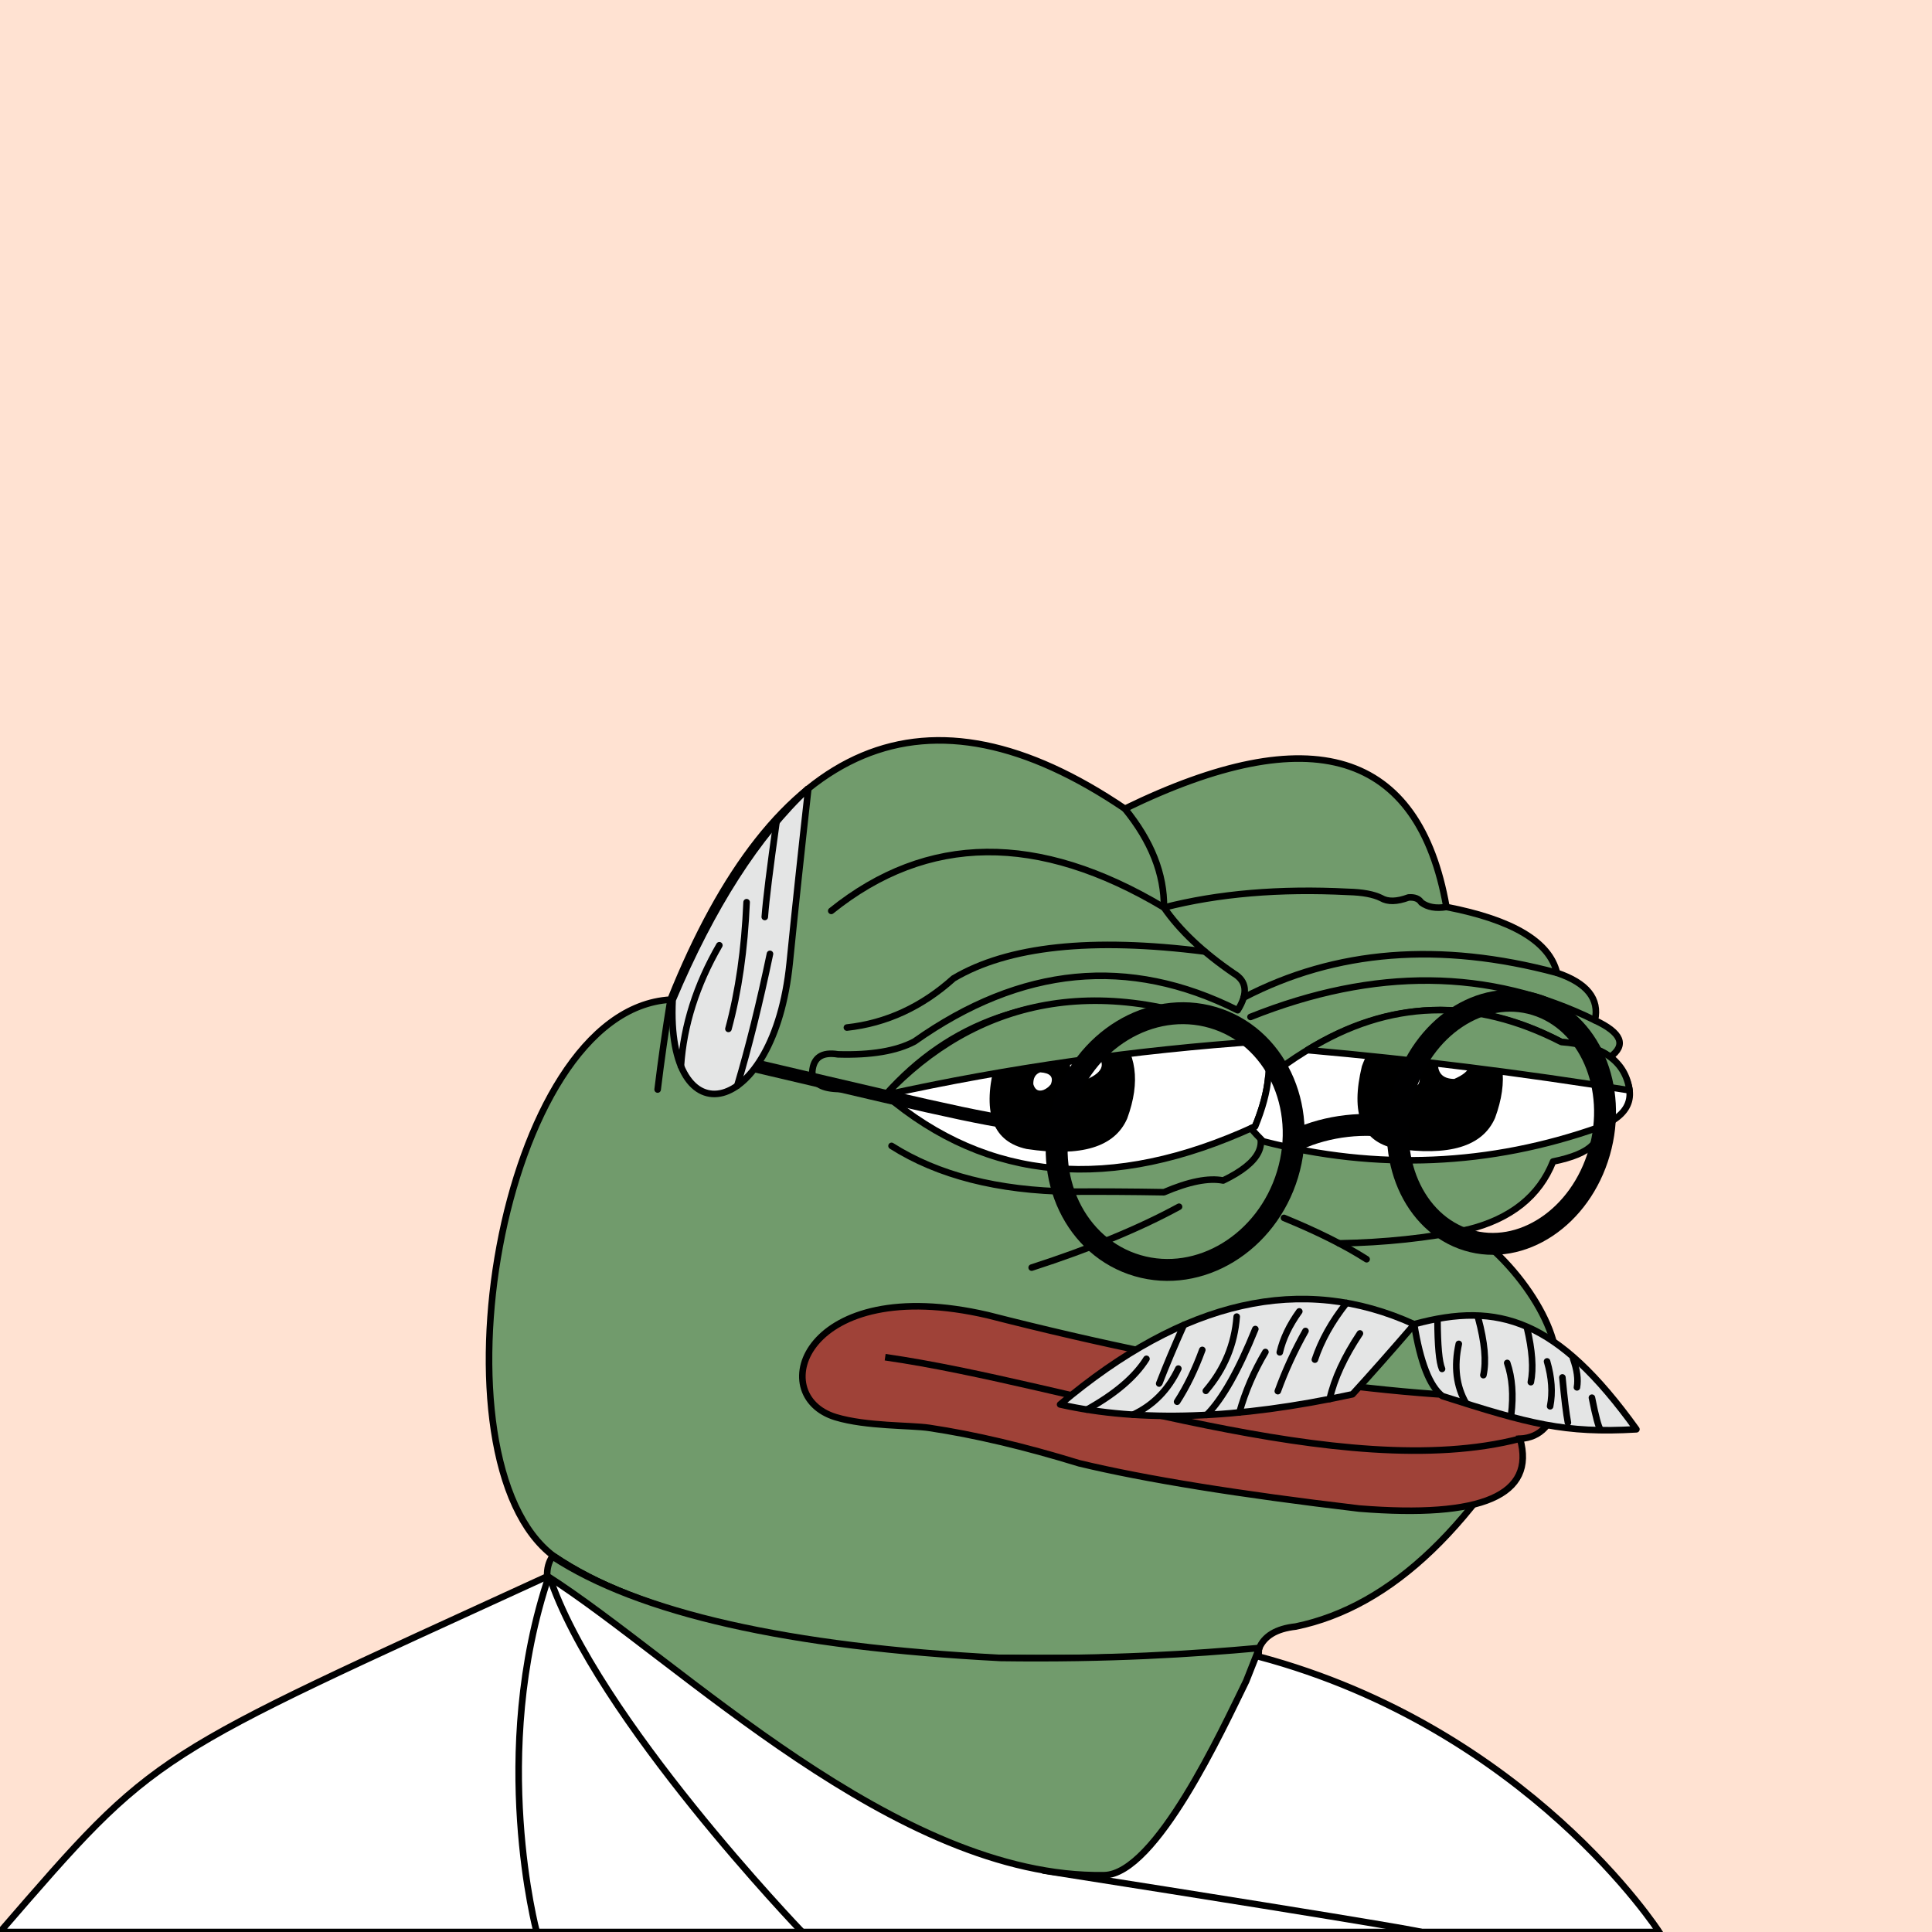
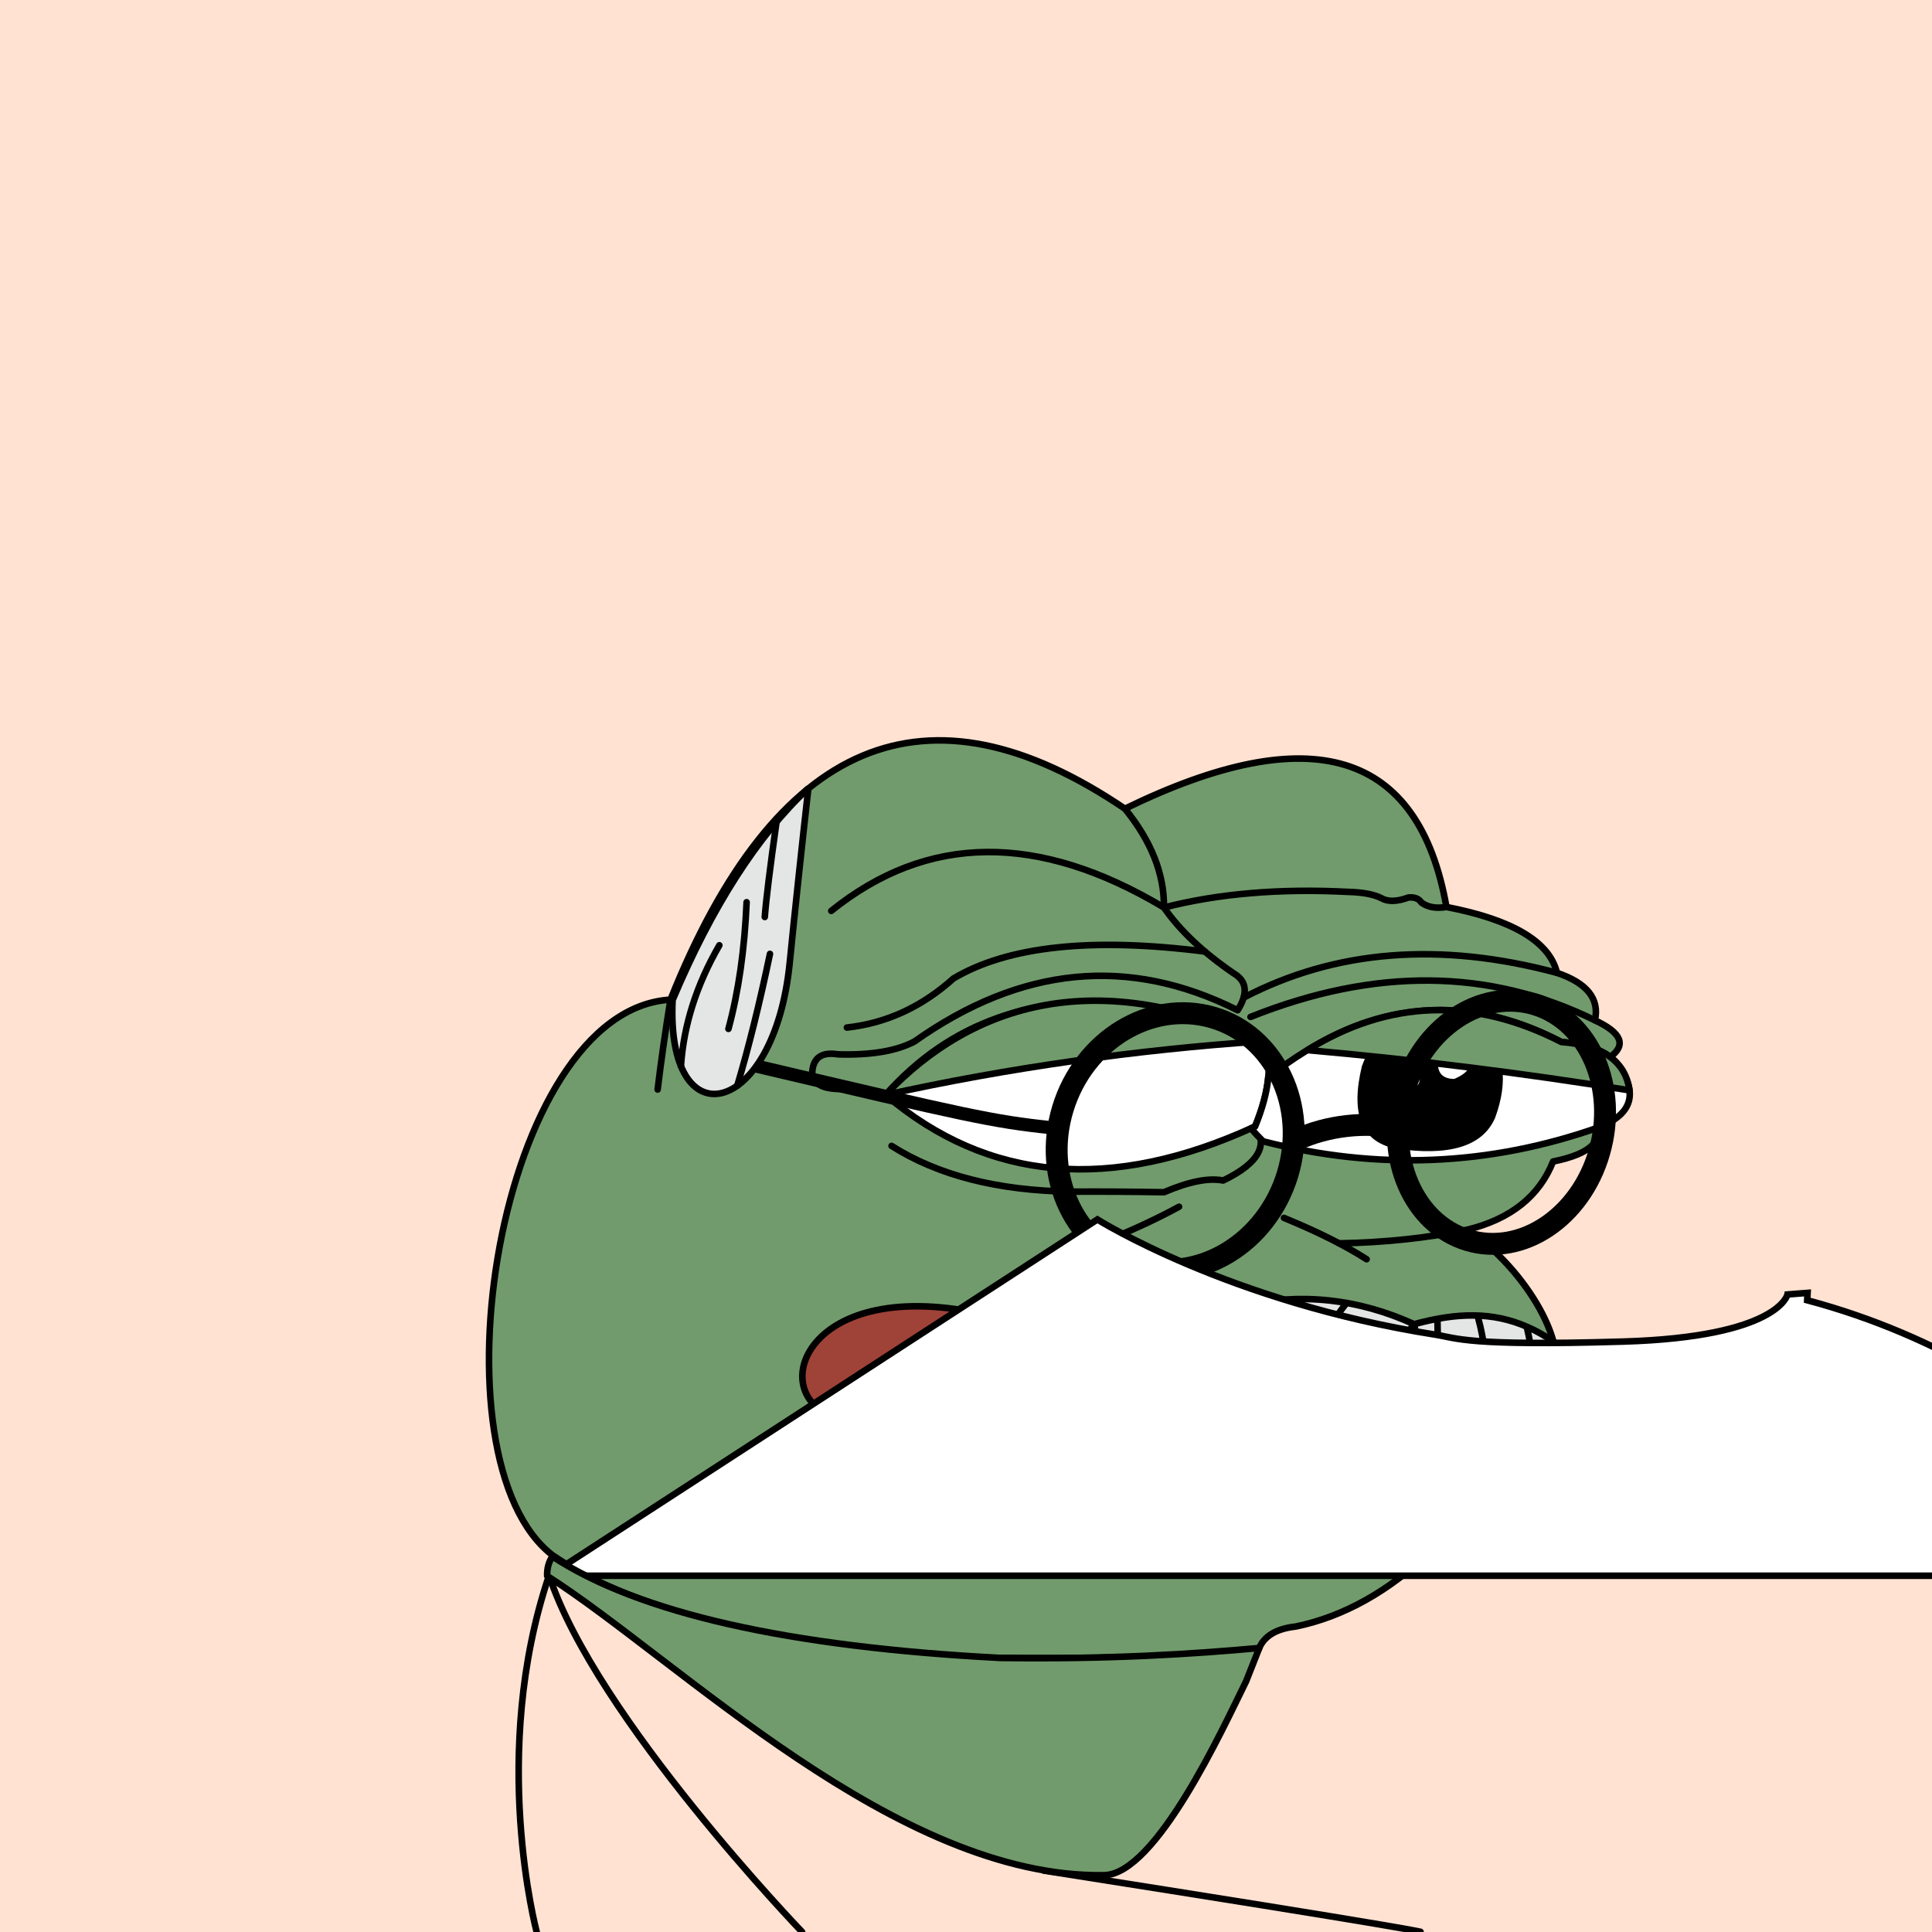
<svg xmlns="http://www.w3.org/2000/svg" viewBox="0 0 2500 2500">
  <g>
    <path style="fill-rule:evenodd;clip-rule:evenodd;fill:#ffe2d2;" d="M0 0h25e2v25e2H0z" />
    <path style="fill-rule:evenodd;clip-rule:evenodd;fill:#719b6c;stroke:#000000;stroke-width:8.504;stroke-linecap:round;stroke-linejoin:round;stroke-miterlimit:2.613;" d="M867.603 1293.527c135.408-338.495 331.41-420.844 588.004-247.048 241.577-117.709 380.271-75.33 416.082 127.137 85.736 16.593 133.412 45.005 143.028 85.238 38.849 13.16 55.222 33.628 49.121 61.401 34.595 16.186 41.096 32.078 19.504 47.676 27.655 37.786 20.431 64.754-21.671 80.905 15.662 25.919-1.675 43.978-52.01 54.177-17.8 44.837-54.641 74.213-110.522 88.128 78.07 53.384 133.361 153.359 109.076 195.761-96.726 186.205-207.247 292.151-331.565 317.84-25.241 2.762-41.134 12.394-47.676 28.895-84.606 9.871-201.87 13.723-351.791 11.557-265.722-14.316-452.573-58.139-560.555-131.47C551.93 1890.923 644.393 1306.53 867.603 1293.527z" />
    <path style="fill-rule:evenodd;clip-rule:evenodd;fill:#719b6c;stroke:#000000;stroke-width:8.504;stroke-linecap:round;stroke-linejoin:round;stroke-miterlimit:2.613;" d="M1602.782 2136.4l.003.001c-29.47 61.966-189.929 58.995-254.948 60.108-259.599 4.447-472.17-48.054-637.709-157.502-.339-9.494 1.828-17.921 6.501-25.282 107.982 73.33 294.833 117.153 560.555 131.47C1412.208 2147.146 1520.737 2144.214 1602.782 2136.4z" />
    <path style="fill-rule:evenodd;clip-rule:evenodd;fill:none;stroke:#000000;stroke-width:8.504;stroke-linecap:round;stroke-linejoin:round;stroke-miterlimit:2.613;" d="M867.603 1293.527c-6.666 40.876-12.204 79.643-16.615 116.301" />
    <path style="fill-rule:evenodd;clip-rule:evenodd;fill:none;stroke:#000000;stroke-width:8.504;stroke-linecap:round;stroke-linejoin:round;stroke-miterlimit:2.613;" d="M1525.676 1561.525c-51.268 27.946-114.836 54.192-190.704 78.737" />
    <path style="fill-rule:evenodd;clip-rule:evenodd;fill:none;stroke:#000000;stroke-width:8.504;stroke-linecap:round;stroke-linejoin:round;stroke-miterlimit:2.613;" d="M1661.48 1575.972c43.172 17.706 78.809 35.524 106.91 53.455" />
    <path style="fill-rule:evenodd;clip-rule:evenodd;fill:none;stroke:#000000;stroke-width:8.504;stroke-linecap:round;stroke-linejoin:round;stroke-miterlimit:2.613;" d="M1899.139 1591.141c-51.724 10.804-107.176 16.714-166.355 17.731" />
    <path style="fill-rule:evenodd;clip-rule:evenodd;fill:none;stroke:#000000;stroke-width:8.504;stroke-linecap:round;stroke-linejoin:round;stroke-miterlimit:2.613;" d="M1153.659 1482.787c60.118 38.148 137.411 57.893 231.879 59.234 39.01-.234 79.221.007 120.635.722 32.19-13.808 57.713-18.865 76.571-15.17 48.169-23.217 60.691-48.499 37.562-75.848" />
    <path style="fill-rule:evenodd;clip-rule:evenodd;fill:none;stroke:#000000;stroke-width:8.504;stroke-linecap:round;stroke-linejoin:round;stroke-miterlimit:2.613;" d="M1455.607 1046.479c34.191 41.927 51.047 84.546 50.566 127.858-162.616-97.202-306.126-95.756-430.529 4.334" />
    <path style="fill-rule:evenodd;clip-rule:evenodd;fill:none;stroke:#000000;stroke-width:8.504;stroke-linecap:round;stroke-linejoin:round;stroke-miterlimit:2.613;" d="M1871.688 1173.615c-13.481 2.256-24.317.329-32.506-5.78-3.124-4.977-8.661-7.145-16.614-6.501-15.036 5.566-26.834 5.807-35.396.723-9.792-4.853-23.998-7.501-42.619-7.946-88.686-4.572-168.146 2.17-238.38 20.226 20.481 29.685 50.58 58.098 90.295 85.239 17.034 9.995 18.72 25.887 5.057 47.676-140.781-70.757-280.197-57.274-418.249 40.452-23.248 12.323-56.235 17.861-98.964 16.615-20.681-3.351-31.758 4.112-33.229 22.393-.159 13.995 10.436 21.459 31.784 22.394 26.147.214 47.337 2.38 63.568 6.501" />
    <path style="fill-rule:evenodd;clip-rule:evenodd;fill:none;stroke:#000000;stroke-width:8.504;stroke-linecap:round;stroke-linejoin:round;stroke-miterlimit:2.613;" d="M1559.124 1231.308c-146.388-18.638-254.816-7.048-325.282 34.77-40.94 36.795-86.93 57.984-137.972 63.568" />
    <path style="fill-rule:evenodd;clip-rule:evenodd;fill:none;stroke:#000000;stroke-width:8.504;stroke-linecap:round;stroke-linejoin:round;stroke-miterlimit:2.613;" d="M1609.225 1290.928c119.034-61.942 254.197-72.633 405.492-32.075" />
    <path style="fill-rule:evenodd;clip-rule:evenodd;fill:none;stroke:#000000;stroke-width:8.504;stroke-linecap:round;stroke-linejoin:round;stroke-miterlimit:2.613;" d="M1618.139 1315.921c160.721-64.233 309.287-62.788 445.699 4.334" />
    <path style="fill-rule:evenodd;clip-rule:evenodd;fill:#FFFFFF;stroke:#000000;stroke-width:8.504;stroke-linecap:round;stroke-linejoin:round;stroke-miterlimit:2.613;" d="M1624.1 1457.619c-185.995 85.663-345.406 72.061-478.233-40.805 83.511-94.258 193.998-133.059 331.458-116.404 90.442 14.576 144.972 36.615 163.59 66.12C1644.101 1392.164 1638.496 1422.527 1624.1 1457.619v0z" />
    <path style="fill-rule:evenodd;clip-rule:evenodd;fill:#FFFFFF;stroke:#000000;stroke-width:8.504;stroke-linecap:round;stroke-linejoin:round;stroke-miterlimit:2.613;" d="M1634.405 1476.846c-6.037-5.912-11.224-11.521-15.581-16.835 1.757-.794 3.513-1.58 5.276-2.391 9.535-23.242 15.212-44.408 17.034-63.501h.002c124.377-98.123 250.807-113.368 379.292-45.737 35.663 2.894 59.66 12.17 71.99 27.828 27.914 37.538 20.388 64.943-22.577 82.213C1927.554 1508.774 1782.409 1514.916 1634.405 1476.846v0z" />
-     <path style="fill-rule:evenodd;clip-rule:evenodd;" d="M1458.58 1447.4c17.547-47.739 12.276-86.042-15.814-114.908-82.395-28.769-134.569-12.776-156.524 47.98-14.805 61.472-.754 96.906 42.15 106.3C1399.057 1497.492 1442.453 1484.368 1458.58 1447.4v0z" />
    <path style="fill-rule:evenodd;clip-rule:evenodd;fill:#FFFFFF;" d="M1360.236 1343.57c.123-5.076-1.552-8.278-5.026-9.607-10.44-3.069-17.758-.432-21.953 7.909-1.388 9.651 3.177 16.312 13.694 19.98C1357.513 1358.266 1361.941 1352.172 1360.236 1343.57v0z" />
    <path style="fill-rule:evenodd;clip-rule:evenodd;fill:#FFFFFF;" d="M1350.19 1410.438c3.741-1.503 6.923-3.929 9.545-7.277 3.922-9.535-.655-14.724-13.731-15.566-6.198 2.241-9.158 7.367-8.884 15.376C1339.262 1410.222 1343.619 1412.711 1350.19 1410.438v0z" />
    <path style="fill-rule:evenodd;clip-rule:evenodd;fill:#FFFFFF;" d="M1405.748 1396.926c23.175-10.04 26.193-22.032 9.057-35.975-14.755-5.498-24.761-1.413-30.015 12.256C1383.387 1388.828 1390.374 1396.735 1405.748 1396.926v0z" />
    <path style="fill-rule:evenodd;clip-rule:evenodd;" d="M1934.602 1446.631c17.547-47.739 12.276-86.041-15.814-114.908-82.395-28.769-134.569-12.776-156.524 47.98-14.804 61.473-.754 96.906 42.15 106.3C1875.079 1496.723 1918.474 1483.599 1934.602 1446.631v0z" />
    <path style="fill-rule:evenodd;clip-rule:evenodd;fill:#FFFFFF;" d="M1836.257 1342.802c.123-5.076-1.552-8.278-5.026-9.607-10.44-3.069-17.758-.432-21.953 7.909-1.388 9.651 3.177 16.311 13.694 19.98C1833.534 1357.498 1837.963 1351.404 1836.257 1342.802v0z" />
    <path style="fill-rule:evenodd;clip-rule:evenodd;fill:#FFFFFF;" d="M1826.211 1409.67c3.741-1.503 6.923-3.929 9.546-7.277 3.922-9.535-.655-14.724-13.731-15.566-6.198 2.241-9.158 7.367-8.884 15.376C1815.284 1409.454 1819.64 1411.943 1826.211 1409.67v0z" />
    <path style="fill-rule:evenodd;clip-rule:evenodd;fill:#FFFFFF;" d="M1881.77 1396.157c23.175-10.04 26.193-22.032 9.057-35.975-14.755-5.499-24.761-1.413-30.015 12.256C1859.409 1388.06 1866.395 1395.967 1881.77 1396.157v0z" />
    <path style="fill-rule:evenodd;clip-rule:evenodd;fill:#719b6c;stroke:#000000;stroke-width:8.504;stroke-linecap:round;stroke-linejoin:round;stroke-miterlimit:2.613;" d="M1145.866 1416.814c113.634-120.314 276.74-166.757 485.634-69.314C1471.65 1358.264 1304.3 1381.734 1145.866 1416.814v0z" />
    <path style="fill-rule:evenodd;clip-rule:evenodd;fill:#719b6c;stroke:#000000;stroke-width:8.504;stroke-linecap:round;stroke-linejoin:round;stroke-miterlimit:2.613;" d="M2020.427 1348.381c-113.546-58.38-223.104-54.898-328.673 10.447 139.754 12.382 278.698 29.732 416.832 52.05C2103.308 1373.229 2073.922 1352.397 2020.427 1348.381v0z" />
    <path style="fill-rule:evenodd;clip-rule:evenodd;fill:#E4E5E5;stroke:#000001;stroke-width:8.504;stroke-miterlimit:2.613;" d="M870.38 1293.982C921.339 1173.133 979.879 1081.806 1046 1020c-8.977 79.961-17.029 155.372-24.155 226.236C1001.654 1447.063 861.41 1477.134 870.38 1293.982z" />
    <path style="fill-rule:evenodd;clip-rule:evenodd;fill:none;stroke:#000001;stroke-width:8.504;stroke-linecap:round;stroke-linejoin:round;stroke-miterlimit:2.613;" d="M881.126 1379.553c3.517-52.921 20.088-105.052 49.715-156.391" />
    <path style="fill-rule:evenodd;clip-rule:evenodd;fill:none;stroke:#000001;stroke-width:8.504;stroke-linecap:round;stroke-linejoin:round;stroke-miterlimit:2.613;" d="M966.11 1167.46c-2.565 60.882-10.403 115.523-23.513 163.923" />
    <path style="fill-rule:evenodd;clip-rule:evenodd;fill:none;stroke:#000001;stroke-width:8.504;stroke-linecap:round;stroke-linejoin:round;stroke-miterlimit:2.613;" d="M954.008 1404.946c14.843-49.838 28.954-106.72 42.332-170.644" />
    <path style="fill-rule:evenodd;clip-rule:evenodd;fill:none;stroke:#000001;stroke-width:8.504;stroke-linecap:round;stroke-linejoin:round;stroke-miterlimit:2.613;" d="M1004.82 1063.442c-8.46 59.737-13.526 100.775-15.198 123.116" />
    <path style="fill-rule:evenodd;clip-rule:evenodd;fill:#9F4238;stroke:#000000;stroke-width:8.504;" d="M1278.015 1701.774c292.518 74.777 538.553 110.434 738.108 106.971-6.283 33.858-22.68 51.508-49.187 52.948 20.517 73.015-48.862 103.134-208.139 90.36-156.264-18.522-277.041-38.042-362.334-58.557-70.97-21.809-135.705-37.094-194.198-45.847-23.722-3.55-81.284-1.818-120.847-13.814C988.785 1805.752 1041.154 1646.808 1278.015 1701.774z" />
    <path style="fill-rule:evenodd;clip-rule:evenodd;fill:none;stroke:#000001;stroke-width:8.504;stroke-miterlimit:2.613;" d="M1145.388 1756.214c243.279 34.791 591.969 165.041 821.547 105.478" />
    <path style="fill-rule:evenodd;clip-rule:evenodd;fill:#E4E5E5;stroke:#000001;stroke-width:8.504;stroke-linecap:round;stroke-linejoin:round;stroke-miterlimit:2.613;" d="M1750.1 1804.206c23.144-25.291 49.829-55.469 80.058-90.536-145.146-66.393-297.947-31.832-458.402 103.685C1475.845 1840.824 1601.959 1836.44 1750.1 1804.206z" />
    <path style="fill-rule:evenodd;clip-rule:evenodd;fill:#E4E5E5;stroke:#000001;stroke-width:8.504;stroke-linecap:round;stroke-linejoin:round;stroke-miterlimit:2.613;" d="M2117.5 1849.5c-102-142-178.312-165.869-287.571-136 7.988 49.478 20.147 80.488 36.482 93.029C1978.307 1842.294 2024.746 1855.028 2117.5 1849.5z" />
    <path style="fill-rule:evenodd;clip-rule:evenodd;fill:#E4E5E5;stroke:#000001;stroke-width:8.504;stroke-linecap:round;stroke-linejoin:round;stroke-miterlimit:2.613;" d="M1759.726 1725.458c-20.181 30.332-33.23 58.617-39.146 84.859" />
    <path style="fill-rule:evenodd;clip-rule:evenodd;fill:#E4E5E5;stroke:#000001;stroke-width:8.504;stroke-linecap:round;stroke-linejoin:round;stroke-miterlimit:2.613;" d="M1742.422 1685.996c-19.062 24.062-32.721 48.514-40.981 73.352" />
    <path style="fill-rule:evenodd;clip-rule:evenodd;fill:#E4E5E5;stroke:#000001;stroke-width:8.504;stroke-linecap:round;stroke-linejoin:round;stroke-miterlimit:2.613;" d="M1689.296 1722.277c-14.228 25.308-26.167 51.263-35.816 77.865" />
    <path style="fill-rule:evenodd;clip-rule:evenodd;fill:#E4E5E5;stroke:#000001;stroke-width:8.504;stroke-linecap:round;stroke-linejoin:round;stroke-miterlimit:2.613;" d="M1603.765 1827.709c7.555-27.095 18.78-53.17 33.675-78.225" />
    <path style="fill-rule:evenodd;clip-rule:evenodd;fill:#E4E5E5;stroke:#000001;stroke-width:8.504;stroke-linecap:round;stroke-linejoin:round;stroke-miterlimit:2.613;" d="M1681.276 1696.95c-12.792 17.755-21.21 35.415-25.253 52.984" />
    <path style="fill-rule:evenodd;clip-rule:evenodd;fill:#E4E5E5;stroke:#000001;stroke-width:8.504;stroke-linecap:round;stroke-linejoin:round;stroke-miterlimit:2.613;" d="M1406.502 1824.025c36.691-20.389 62.357-42.287 76.998-65.695" />
    <path style="fill-rule:evenodd;clip-rule:evenodd;fill:#E4E5E5;stroke:#000001;stroke-width:8.504;stroke-linecap:round;stroke-linejoin:round;stroke-miterlimit:2.613;" d="M1531.878 1714.523c-12.14 27.019-22.764 52.289-31.87 75.809" />
    <path style="fill-rule:evenodd;clip-rule:evenodd;fill:#E4E5E5;stroke:#000001;stroke-width:8.504;stroke-linecap:round;stroke-linejoin:round;stroke-miterlimit:2.613;" d="M1555.771 1746.771c-9.319 25.495-20.186 47.84-32.602 67.036" />
    <path style="fill-rule:evenodd;clip-rule:evenodd;fill:#E4E5E5;stroke:#000001;stroke-width:8.504;stroke-linecap:round;stroke-linejoin:round;stroke-miterlimit:2.613;" d="M1600.293 1703.679c-2.725 36.118-16.042 68.138-39.953 96.059" />
    <path style="fill-rule:evenodd;clip-rule:evenodd;fill:#E4E5E5;stroke:#000001;stroke-width:8.504;stroke-linecap:round;stroke-linejoin:round;stroke-miterlimit:2.613;" d="M1624.375 1719.783c-21.76 53.816-42.756 90.862-62.986 111.135" />
    <path style="fill-rule:evenodd;clip-rule:evenodd;fill:#E4E5E5;stroke:#000001;stroke-width:8.504;stroke-linecap:round;stroke-linejoin:round;stroke-miterlimit:2.613;" d="M1524.792 1770.972c-13.135 27.672-32.697 47.559-58.687 59.661" />
    <path style="fill-rule:evenodd;clip-rule:evenodd;fill:#E4E5E5;stroke:#000001;stroke-width:8.504;stroke-linecap:round;stroke-linejoin:round;stroke-miterlimit:2.613;" d="M1897.089 1815.887c-12.712-22.028-15.851-47.668-9.414-76.919" />
    <path style="fill-rule:evenodd;clip-rule:evenodd;fill:#E4E5E5;stroke:#000001;stroke-width:8.504;stroke-linecap:round;stroke-linejoin:round;stroke-miterlimit:2.613;" d="M1912.731 1705.339c8.505 31.719 10.76 56.425 6.763 74.115" />
    <path style="fill-rule:evenodd;clip-rule:evenodd;fill:#E4E5E5;stroke:#000001;stroke-width:8.504;stroke-linecap:round;stroke-linejoin:round;stroke-miterlimit:2.613;" d="M1860.097 1707.204c.185 34.225 2.15 55.612 5.894 64.164" />
    <path style="fill-rule:evenodd;clip-rule:evenodd;fill:#E4E5E5;stroke:#000001;stroke-width:8.504;stroke-linecap:round;stroke-linejoin:round;stroke-miterlimit:2.613;" d="M1955.418 1831.091c3.198-25.849 1.5-48.33-5.091-67.447" />
    <path style="fill-rule:evenodd;clip-rule:evenodd;fill:#E4E5E5;stroke:#000001;stroke-width:8.504;stroke-linecap:round;stroke-linejoin:round;stroke-miterlimit:2.613;" d="M1975.824 1717.772c6.99 29.508 8.678 53.093 5.066 70.753" />
    <path style="fill-rule:evenodd;clip-rule:evenodd;fill:#E4E5E5;stroke:#000001;stroke-width:8.504;stroke-linecap:round;stroke-linejoin:round;stroke-miterlimit:2.613;" d="M2001.88 1761.656c6.13 21.031 7.455 40.389 3.972 58.073" />
    <path style="fill-rule:evenodd;clip-rule:evenodd;fill:#E4E5E5;stroke:#000001;stroke-width:8.504;stroke-linecap:round;stroke-linejoin:round;stroke-miterlimit:2.613;" d="M2035.583 1758.092c5.141 14.394 6.801 26.772 4.982 37.136" />
    <path style="fill-rule:evenodd;clip-rule:evenodd;fill:#E4E5E5;stroke:#000001;stroke-width:8.504;stroke-linecap:round;stroke-linejoin:round;stroke-miterlimit:2.613;" d="M2021.739 1782.391c2.564 27.554 4.94 47.043 7.128 58.469" />
    <path style="fill-rule:evenodd;clip-rule:evenodd;fill:#E4E5E5;stroke:#000001;stroke-width:8.504;stroke-linecap:round;stroke-linejoin:round;stroke-miterlimit:2.613;" d="M2059.94 1808.609c4.789 24.083 8.48 37.87 11.076 41.359" />
    <path style="fill-rule:evenodd;clip-rule:evenodd;fill:none;stroke:#000001;stroke-width:28.346;stroke-miterlimit:2.613;" d="M1569.282 1316.606c80.313 23.406 123.666 114.275 96.829 202.961-26.838 88.684-113.705 141.601-194.018 118.193-80.316-23.407-123.668-114.276-96.829-202.962C1402.1 1346.114 1488.967 1293.197 1569.282 1316.606z" />
    <path style="fill-rule:evenodd;clip-rule:evenodd;fill:none;stroke:#000001;stroke-width:28.346;stroke-miterlimit:2.613;" d="M1986.761 1299.819c69.943 21.42 106.982 107.027 82.724 191.21-24.255 84.184-100.618 135.062-170.561 113.642-69.943-21.42-106.981-107.027-82.726-191.21C1840.453 1329.277 1916.818 1278.399 1986.761 1299.819z" />
    <path style="fill-rule:evenodd;clip-rule:evenodd;fill:none;stroke:#000001;stroke-width:17.008;stroke-miterlimit:2.613;" d="M978.5 1379.5c272 64 306.16 71.912 381.901 79.743" />
    <path style="fill-rule:evenodd;clip-rule:evenodd;fill:none;stroke:#000001;stroke-width:28.346;stroke-miterlimit:2.613;" d="M1678.5 1474.5c39.167-17.951 88.226-23.612 130.356-14.792" />
-     <path style="fill-rule:evenodd;clip-rule:evenodd;fill:#FFFFFF;stroke:#000001;stroke-width:8.504;stroke-miterlimit:2.613;" d="M710 2039c-519 238-505 224-710 461h2147c0 0-169.5-263.5-518.5-356.5l.5-9.5-26 2c0 0-11 55-213 61s-214.081-4.451-243-9c-267-42-437-149-437-149z" />
+     <path style="fill-rule:evenodd;clip-rule:evenodd;fill:#FFFFFF;stroke:#000001;stroke-width:8.504;stroke-miterlimit:2.613;" d="M710 2039h2147c0 0-169.5-263.5-518.5-356.5l.5-9.5-26 2c0 0-11 55-213 61s-214.081-4.451-243-9c-267-42-437-149-437-149z" />
    <path style="fill-rule:evenodd;clip-rule:evenodd;fill:#719b6c;stroke:#000000;stroke-width:8.504;stroke-linecap:round;stroke-linejoin:round;stroke-miterlimit:2.613;" d="M1350.5 2420.5c491.667 77.262 488.5 79.5 488.5 79.5" />
    <path style="fill-rule:evenodd;clip-rule:evenodd;fill:#719b6c;stroke:#000000;stroke-width:8.504;stroke-linecap:round;stroke-linejoin:round;stroke-miterlimit:2.613;" d="M1038.244 25e2" />
    <path style="fill-rule:evenodd;clip-rule:evenodd;fill:none;stroke:#000000;stroke-width:8.504;stroke-linecap:round;stroke-linejoin:round;stroke-miterlimit:2.613;" d="M1038 25e2c0 0-267.668-278.405-327.5-461.5" />
    <path style="fill-rule:evenodd;clip-rule:evenodd;fill:none;stroke:#000000;stroke-width:8.504;stroke-linecap:round;stroke-linejoin:round;stroke-miterlimit:2.613;" d="M694.5 25e2c0 0-62-230.5 16-461.5" />
    <path style="fill-rule:evenodd;clip-rule:evenodd;fill:#719b6c;stroke:#000000;stroke-width:8.504;stroke-linecap:round;stroke-linejoin:round;stroke-miterlimit:2.613;" d="M1629.5 2132.5l-17 43c-30.496 61.925-116.553 249.888-183.837 251-268.641 4.444-549.323-277.859-720.628-387.234-.35-9.488 1.892-17.909 6.728-25.266 111.743 73.281 305.102 117.075 580.079 131.382C1434.57 2147.332 1544.597 2140.308 1629.5 2132.5z" />
  </g>
</svg>